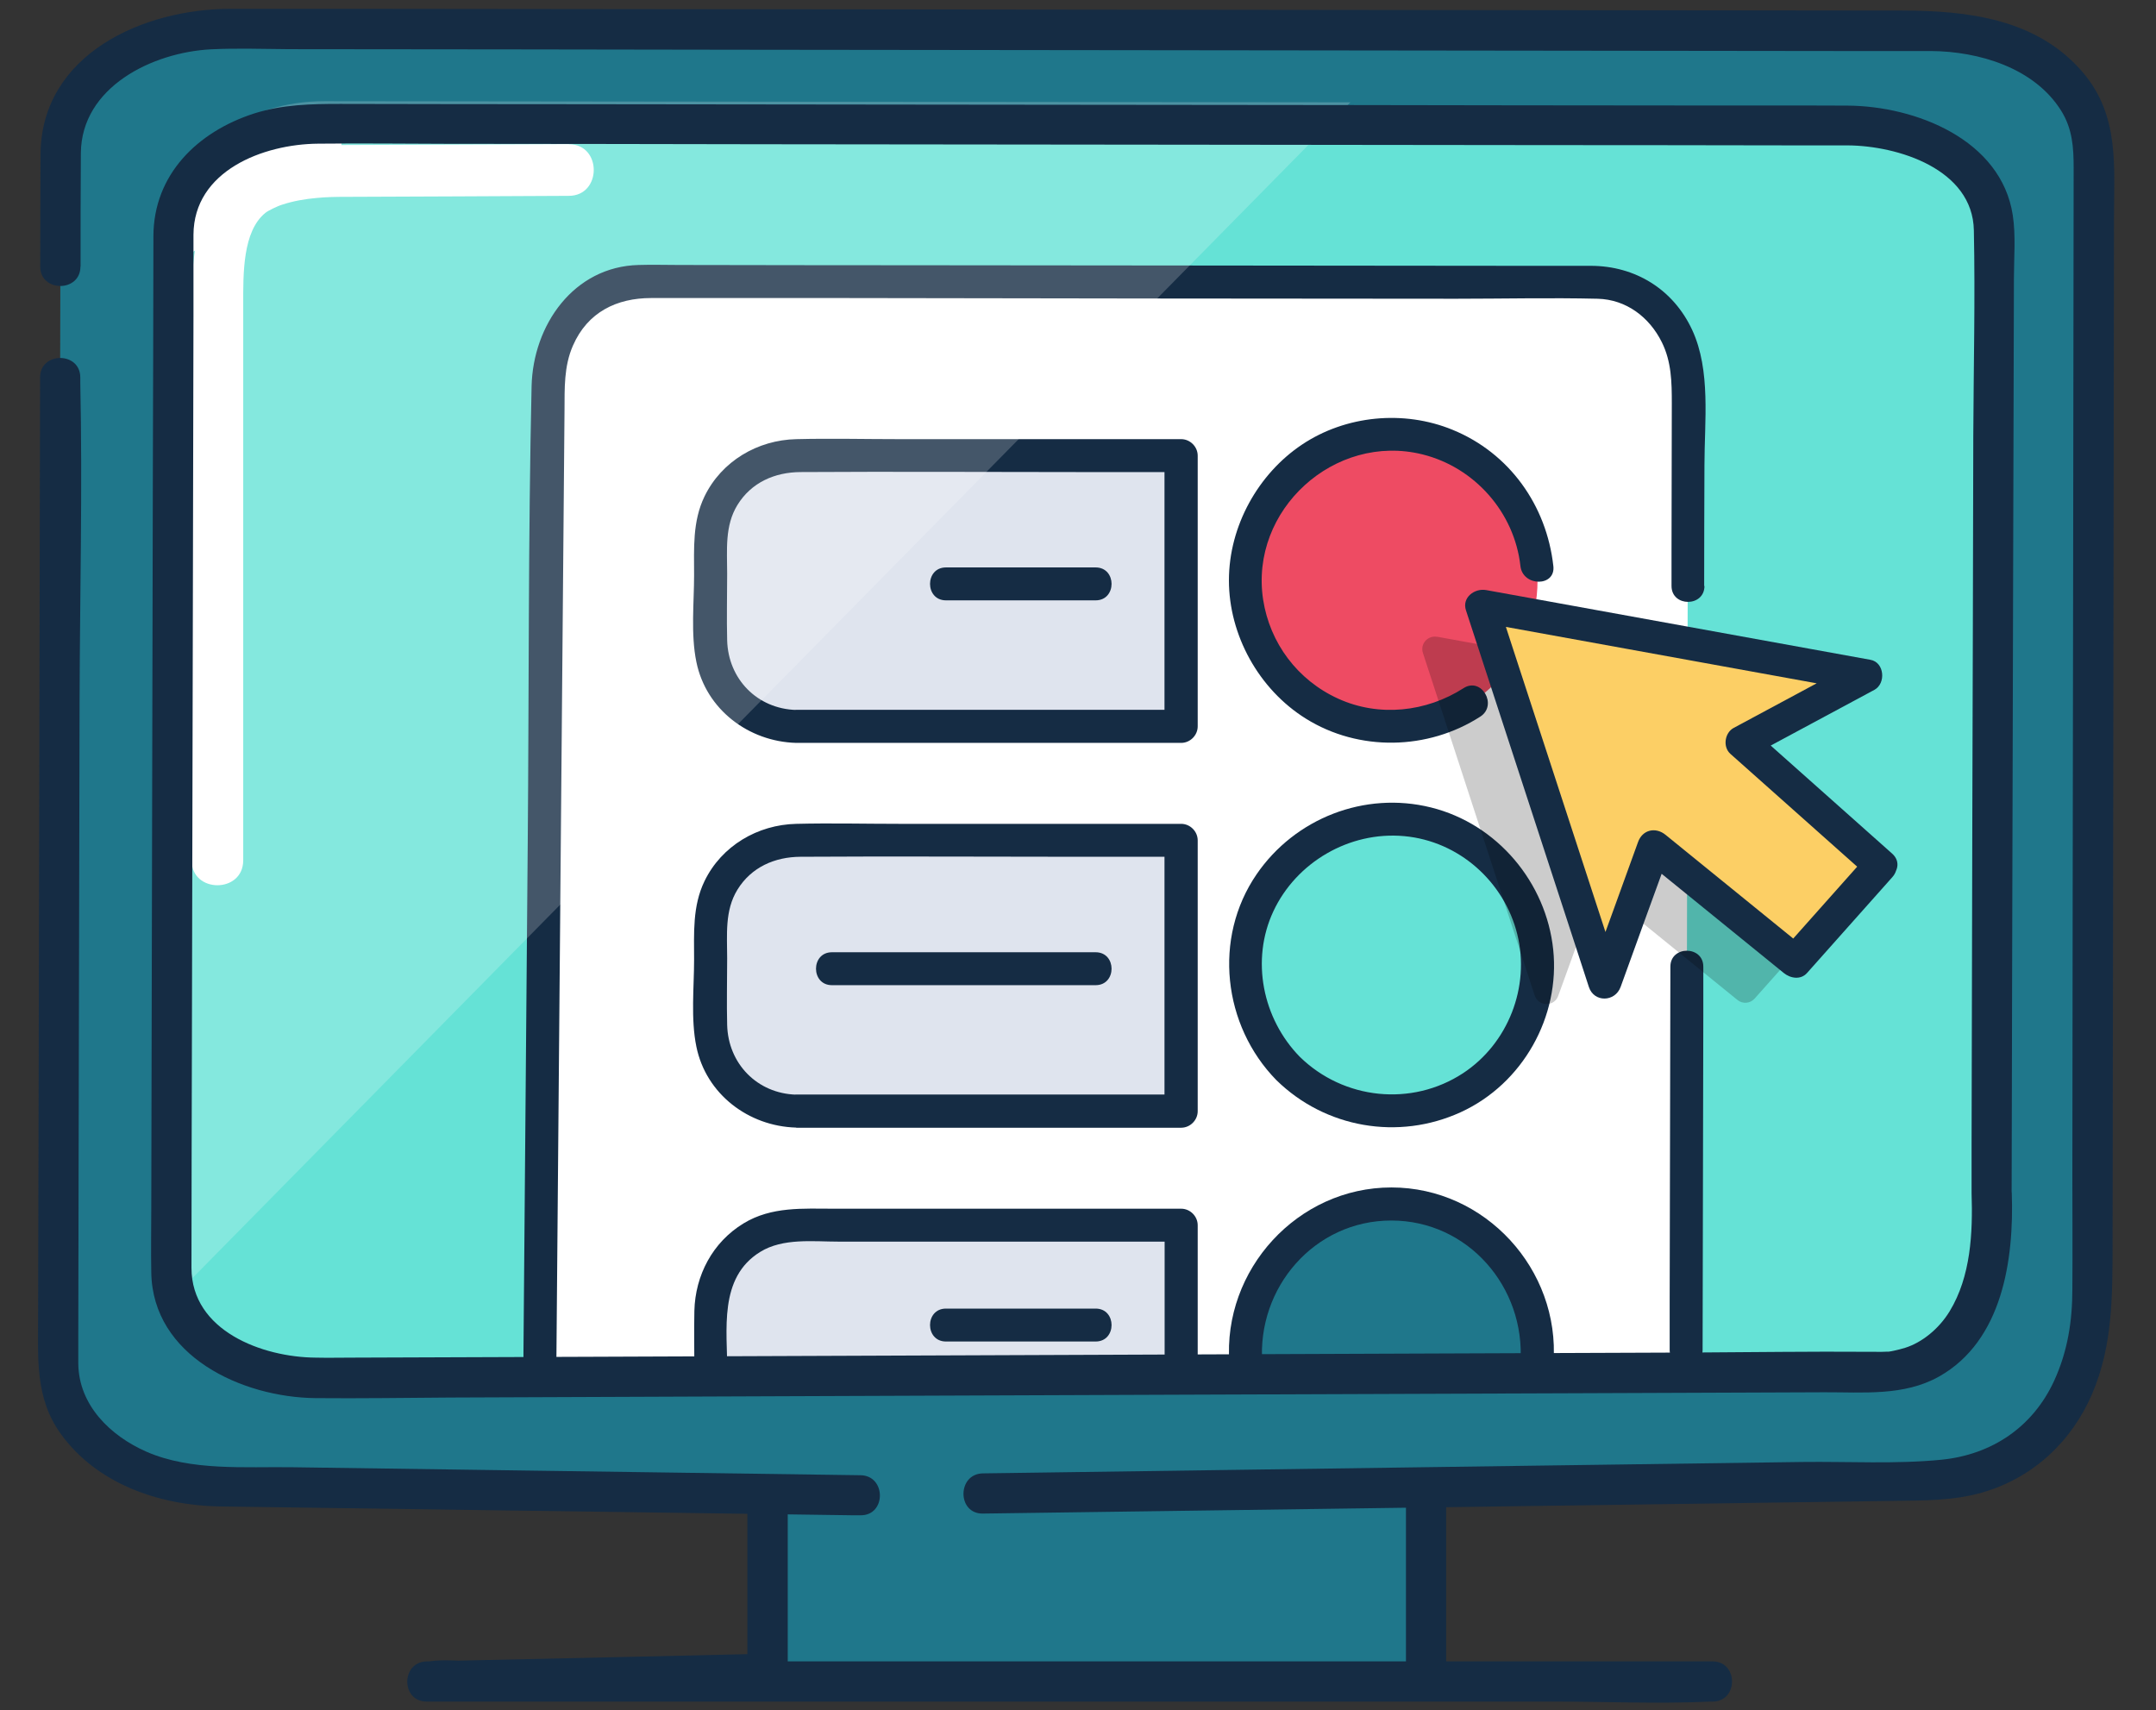
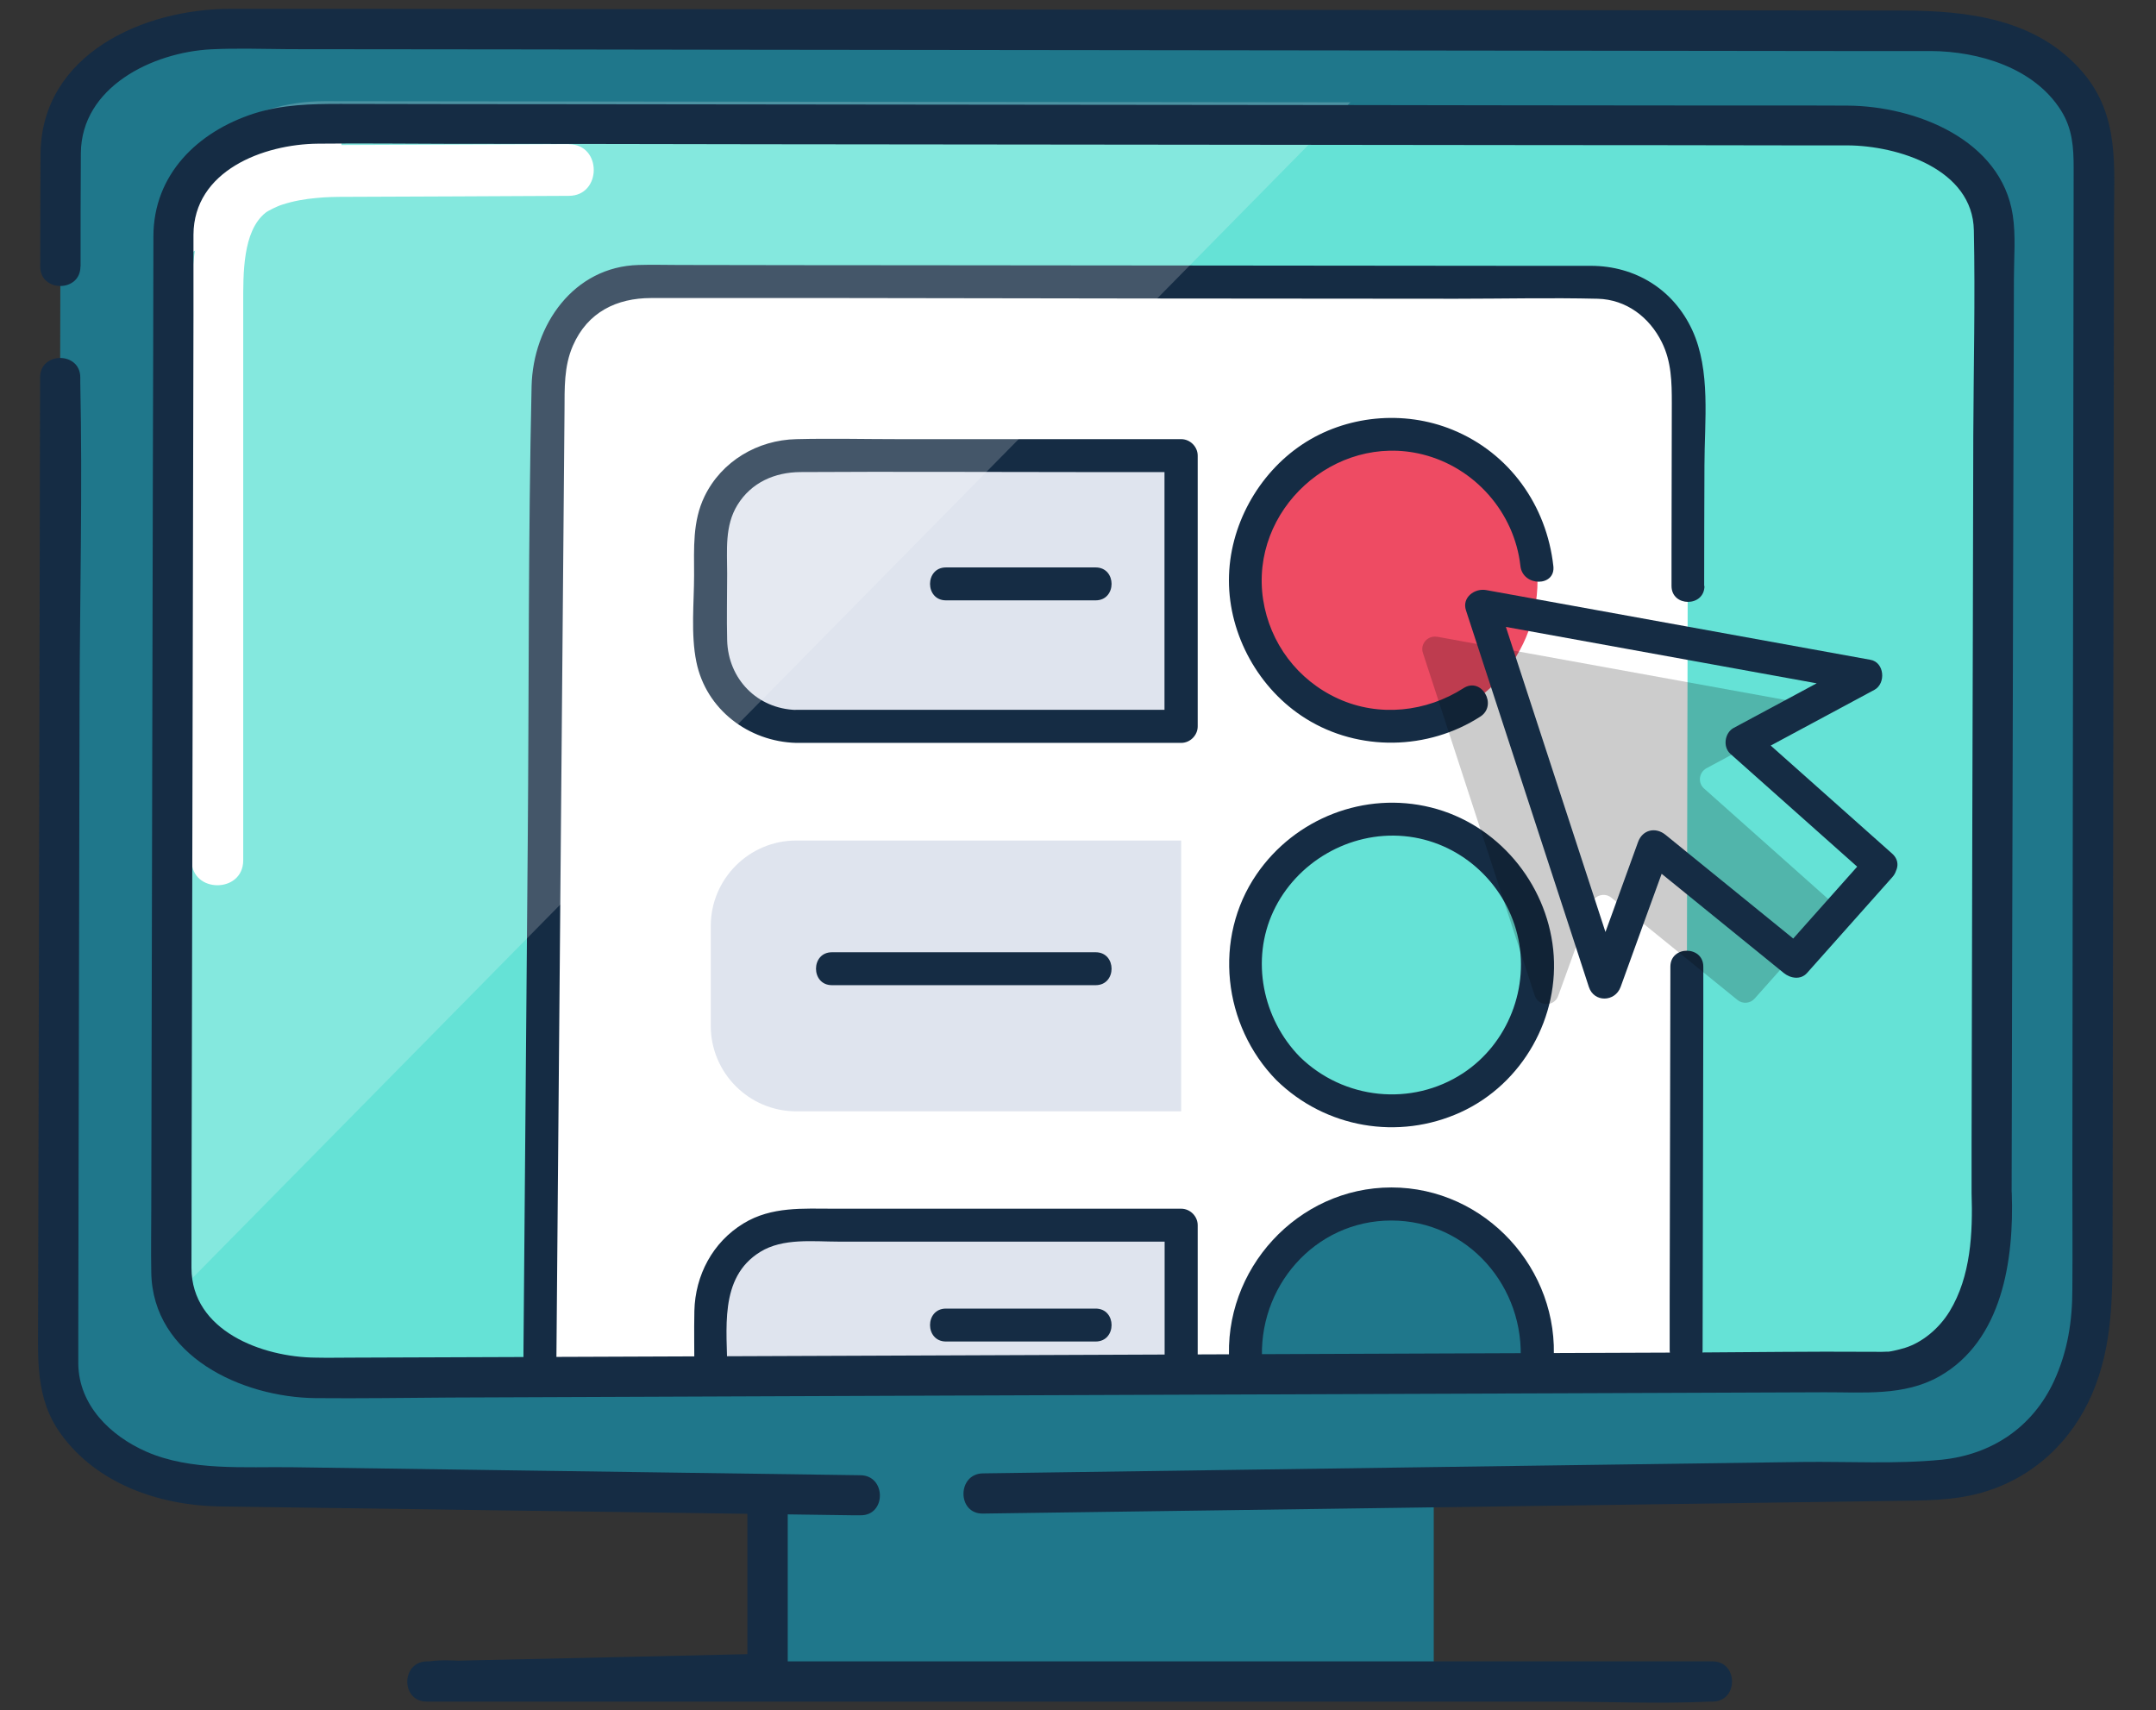
<svg xmlns="http://www.w3.org/2000/svg" width="121" height="96" viewBox="0 0 121 96" fill="none">
  <rect x="0" y="0" width="121" height="96" fill="#333333" stroke="none" />
  <g clip-path="url(#clip0_1365_84402)">
    <path d="M80.466 78.289H43.074V93.937H80.466V78.289Z" fill="#1F778B" />
    <path d="M41.946 80.465V93.945L43.074 92.817C37.506 92.945 31.93 93.073 26.362 93.193C25.554 93.209 24.754 93.233 23.946 93.249C22.498 93.281 22.49 95.505 23.946 95.505H87.21C90.13 95.505 93.082 95.641 95.994 95.505C96.034 95.505 96.074 95.505 96.114 95.505C97.57 95.505 97.57 93.249 96.114 93.249H26.898C25.994 93.249 24.97 93.113 24.074 93.249C24.034 93.249 23.994 93.249 23.954 93.249V95.505C29.522 95.377 35.098 95.249 40.666 95.129C41.474 95.113 42.274 95.089 43.082 95.073C43.69 95.057 44.21 94.569 44.21 93.945V80.465C44.21 79.009 41.954 79.009 41.954 80.465H41.946Z" fill="#152C44" />
    <path d="M108.57 83.153C113.57 83.153 117.618 80.105 117.618 76.353L117.506 8.545C117.506 4.793 113.466 1.745 108.466 1.737L12.466 1.625C7.466 1.625 3.41 4.657 3.402 8.409L3.258 76.625C3.258 80.377 7.298 83.425 12.298 83.433L108.57 83.153Z" fill="#1F778B" />
    <path d="M111.242 71.937C111.242 75.225 107.41 77.097 102.938 77.097L18.066 78.289C14.058 78.289 10.738 76.137 10.098 73.321C10.042 73.105 10.01 72.881 9.994 72.649V72.633C9.994 72.537 9.986 72.425 9.986 72.321V68.737L10.122 12.497V12.449C10.162 9.177 13.778 6.537 18.226 6.545L75.786 6.609H76.25L104.034 6.633C108.506 6.641 112.114 9.313 112.114 12.601L111.242 71.929V71.937Z" fill="#65E2D6" />
    <path d="M31.93 8.088C28.05 8.104 24.178 8.12 20.298 8.136C18.498 8.136 16.65 8.136 14.922 8.736C12.13 9.696 11.106 12.08 10.842 14.848C10.578 17.616 10.754 20.752 10.754 23.664V48.288C10.754 50.152 13.65 50.152 13.65 48.288C13.65 40.904 13.65 33.512 13.65 26.128C13.65 23.12 13.65 20.112 13.65 17.112C13.65 15.368 13.61 12.984 14.898 11.944C15.034 11.832 15.562 11.568 15.858 11.48C16.474 11.28 17.122 11.168 17.762 11.112C18.322 11.056 18.866 11.048 19.426 11.048C23.594 11.032 27.754 11.016 31.922 10.992C33.786 10.992 33.794 8.088 31.922 8.096L31.93 8.088Z" fill="white" />
    <path d="M10.466 14.376V10.032L15.682 7.424H19.162V8.728L10.466 14.376Z" fill="white" />
    <path d="M2.25 21.192C2.242 26.328 2.226 31.472 2.218 36.608C2.202 45.8 2.178 55 2.162 64.192L2.138 73.968C2.138 76.272 1.97 78.488 3.418 80.488C5.45 83.296 8.946 84.488 12.298 84.552C12.882 84.56 13.466 84.568 14.05 84.576L24.97 84.728L47.834 85.048H48.29C49.746 85.072 49.746 82.816 48.29 82.8C41.826 82.712 35.362 82.616 28.898 82.528C24.746 82.472 20.586 82.408 16.434 82.352C13.746 82.312 10.722 82.576 8.218 81.48C6.194 80.592 4.426 78.872 4.394 76.552C4.394 76 4.394 75.448 4.394 74.888L4.41 66.248C4.426 57.296 4.45 48.336 4.466 39.384C4.482 33.416 4.634 27.44 4.506 21.472C4.506 21.376 4.506 21.28 4.506 21.184C4.506 19.728 2.25 19.728 2.25 21.184V21.192Z" fill="#152C44" />
    <path d="M4.522 14.968C4.522 12.84 4.522 10.72 4.538 8.592C4.57 4.872 8.57 2.936 11.842 2.768C13.306 2.696 14.786 2.752 16.258 2.76C24.69 2.768 33.114 2.776 41.546 2.792C53.098 2.808 64.658 2.816 76.21 2.832C85.186 2.84 94.162 2.856 103.138 2.864C104.882 2.864 106.618 2.864 108.362 2.864C111.05 2.88 114.162 3.8 115.674 6.208C116.314 7.232 116.378 8.28 116.378 9.424L116.346 34.912C116.33 45.264 116.314 55.624 116.306 65.976C116.306 68.104 116.322 70.224 116.306 72.352C116.306 74.128 116.05 75.84 115.274 77.52C114.082 80.096 111.794 81.64 108.978 81.928C106.418 82.184 103.73 82.024 101.162 82.056C96.138 82.128 91.114 82.192 86.09 82.264C76.362 82.4 66.642 82.536 56.914 82.672C56.33 82.68 55.746 82.688 55.162 82.696C53.714 82.72 53.706 84.976 55.162 84.952C62.882 84.848 70.61 84.736 78.33 84.632C87.642 84.504 96.954 84.376 106.266 84.24C107.946 84.216 109.618 84.24 111.258 83.768C114.098 82.944 116.274 80.912 117.426 78.208C118.578 75.504 118.554 72.728 118.562 69.872C118.578 60.944 118.586 52.008 118.602 43.08C118.618 32.816 118.626 22.56 118.642 12.296C118.642 9.344 118.97 6.488 116.882 4.048C114.314 1.056 110.45 0.6 106.77 0.592C99.162 0.584 91.554 0.576 83.946 0.568C72.29 0.552 60.634 0.544 48.978 0.528C39.218 0.52 29.458 0.504 19.698 0.496H12.986C8.074 0.48 2.314 3.024 2.274 8.664C2.258 10.76 2.266 12.864 2.258 14.96C2.258 16.416 4.514 16.416 4.514 14.96L4.522 14.968Z" fill="#152C44" />
    <path d="M94.626 77.368L94.738 23.296C94.738 20.064 92.69 16.376 89.89 16.368L35.49 15.568C32.69 15.568 30.762 20 30.754 23.232L30.29 77.168" fill="white" />
    <path d="M78.09 40.777C82.619 40.777 86.29 37.106 86.29 32.577C86.29 28.048 82.619 24.377 78.09 24.377C73.561 24.377 69.89 28.048 69.89 32.577C69.89 37.106 73.561 40.777 78.09 40.777Z" fill="#EE4B63" />
    <path d="M87.178 31.776C86.802 28.368 84.714 25.424 81.514 24.12C78.778 23 75.53 23.312 73.074 24.952C70.618 26.592 68.97 29.52 68.97 32.576C68.97 35.632 70.634 38.68 73.29 40.336C76.266 42.192 80.138 42.112 83.074 40.224C84.074 39.584 83.146 37.976 82.138 38.624C80.042 39.968 77.394 40.256 75.106 39.216C72.818 38.176 71.266 36.088 70.89 33.656C70.122 28.624 74.898 24.28 79.834 25.504C82.762 26.232 84.994 28.76 85.33 31.768C85.458 32.936 87.314 32.952 87.178 31.768V31.776Z" fill="#152C44" />
    <path d="M45.09 40.376H66.69V25.176H45.09C42.442 25.176 40.29 27.328 40.29 29.976V35.576C40.29 38.224 42.442 40.376 45.09 40.376Z" fill="#DFE4EE" />
    <path d="M44.69 41.696H66.29C66.794 41.696 67.218 41.272 67.218 40.768V25.576C67.218 25.072 66.794 24.648 66.29 24.648H50.466C48.546 24.648 46.618 24.6 44.69 24.648C42.522 24.696 40.498 25.88 39.538 27.864C38.858 29.272 38.954 30.776 38.954 32.288C38.954 33.8 38.762 35.6 39.082 37.152C39.626 39.824 42.018 41.624 44.682 41.696C45.874 41.728 45.874 39.88 44.682 39.848C42.498 39.784 40.866 38.112 40.81 35.936C40.778 34.688 40.81 33.44 40.81 32.192C40.81 30.88 40.666 29.512 41.386 28.344C42.162 27.08 43.482 26.504 44.922 26.496C50.114 26.464 55.314 26.496 60.506 26.496H66.282L65.354 25.568V40.768L66.282 39.84H44.682C43.49 39.84 43.49 41.688 44.682 41.688L44.69 41.696Z" fill="#152C44" />
    <path d="M78.09 62.377C82.619 62.377 86.29 58.705 86.29 54.177C86.29 49.648 82.619 45.977 78.09 45.977C73.561 45.977 69.89 49.648 69.89 54.177C69.89 58.705 73.561 62.377 78.09 62.377Z" fill="#EE4B63" />
    <path d="M78.09 62.377C82.619 62.377 86.29 58.705 86.29 54.177C86.29 49.648 82.619 45.977 78.09 45.977C73.561 45.977 69.89 49.648 69.89 54.177C69.89 58.705 73.561 62.377 78.09 62.377Z" fill="#65E2D6" />
    <path d="M71.634 60.625C74.378 63.313 78.482 64.025 81.978 62.425C85.474 60.825 87.562 57.049 87.17 53.297C86.778 49.545 84.042 46.249 80.314 45.321C76.586 44.393 72.674 45.929 70.522 49.073C68.066 52.657 68.634 57.561 71.634 60.625C72.466 61.481 73.778 60.169 72.946 59.313C70.858 57.177 70.186 53.881 71.466 51.145C72.746 48.409 75.714 46.649 78.802 46.929C81.89 47.209 84.426 49.497 85.154 52.441C85.882 55.385 84.642 58.569 82.114 60.233C79.226 62.129 75.402 61.721 72.946 59.313C72.098 58.481 70.786 59.785 71.634 60.625Z" fill="#152C44" />
    <path d="M44.69 62.376H66.29V47.176H44.69C42.042 47.176 39.89 49.328 39.89 51.976V57.576C39.89 60.224 42.042 62.376 44.69 62.376Z" fill="#DFE4EE" />
-     <path d="M44.69 63.296H66.29C66.794 63.296 67.218 62.872 67.218 62.368V47.168C67.218 46.664 66.794 46.24 66.29 46.24H50.466C48.546 46.24 46.618 46.192 44.69 46.24C42.522 46.288 40.498 47.472 39.538 49.456C38.858 50.864 38.954 52.368 38.954 53.88C38.954 55.392 38.762 57.192 39.082 58.744C39.626 61.416 42.018 63.216 44.682 63.288C45.874 63.32 45.874 61.472 44.682 61.44C42.498 61.376 40.866 59.704 40.81 57.528C40.778 56.28 40.81 55.032 40.81 53.784C40.81 52.472 40.666 51.104 41.386 49.936C42.162 48.672 43.482 48.096 44.922 48.088C50.114 48.056 55.314 48.088 60.506 48.088H66.282L65.354 47.16V62.36L66.282 61.432H44.682C43.49 61.432 43.49 63.28 44.682 63.28L44.69 63.296Z" fill="#152C44" />
    <path d="M86.258 76.472C86.458 74.144 85.666 71.752 83.882 69.976C80.682 66.776 75.49 66.776 72.282 69.976C70.498 71.76 69.706 74.16 69.914 76.496" fill="#1F778B" />
    <path d="M87.186 76.472C87.554 71.248 83.354 66.648 78.09 66.648C72.826 66.648 68.618 71.256 68.994 76.496C69.082 77.68 70.93 77.688 70.842 76.496C70.538 72.264 73.77 68.504 78.082 68.504C82.394 68.504 85.618 72.256 85.33 76.48C85.25 77.672 87.098 77.664 87.178 76.48L87.186 76.472Z" fill="#152C44" />
    <path d="M66.29 77.016V68.768H44.69C42.042 68.768 39.89 70.92 39.89 73.568V77.016" fill="#DFE4EE" />
    <path d="M67.218 77.017V68.769C67.218 68.265 66.794 67.841 66.29 67.841H46.826C45.074 67.841 43.306 67.705 41.73 68.665C39.994 69.721 39.018 71.577 38.97 73.577C38.946 74.721 38.97 75.865 38.97 77.009C38.97 78.153 40.818 78.201 40.818 77.009C40.818 74.657 40.314 71.713 42.666 70.265C43.946 69.473 45.642 69.689 47.082 69.689H66.29L65.362 68.761V77.009C65.362 78.201 67.21 78.201 67.21 77.009L67.218 77.017Z" fill="#152C44" />
    <path d="M61.49 53.447H46.69C45.498 53.447 45.498 55.295 46.69 55.295C51.01 55.295 55.338 55.295 59.658 55.295H61.49C62.682 55.295 62.682 53.447 61.49 53.447Z" fill="#152C44" />
    <path d="M61.49 31.848H53.09C51.898 31.848 51.898 33.696 53.09 33.696C55.546 33.696 57.994 33.696 60.45 33.696H61.49C62.682 33.696 62.682 31.848 61.49 31.848Z" fill="#152C44" />
    <path d="M61.49 73.447H53.09C51.898 73.447 51.898 75.295 53.09 75.295C55.546 75.295 57.994 75.295 60.45 75.295H61.49C62.682 75.295 62.682 73.447 61.49 73.447Z" fill="#152C44" />
    <path d="M95.642 32.888C95.642 30.624 95.65 28.36 95.658 26.104C95.658 23.656 96.026 20.8 94.97 18.52C93.914 16.24 91.778 14.928 89.298 14.92C88.074 14.92 86.842 14.92 85.618 14.92C74.306 14.912 62.986 14.896 51.674 14.888C47.154 14.888 42.634 14.88 38.114 14.872C37.362 14.872 36.602 14.848 35.85 14.872C32.194 14.96 29.914 18.248 29.834 21.68C29.642 30.224 29.69 38.776 29.618 47.32C29.538 56.84 29.458 66.368 29.378 75.888V76.384C29.362 77.576 31.218 77.576 31.226 76.384C31.29 68.552 31.362 60.728 31.426 52.896L31.682 23.032C31.69 21.8 31.642 20.568 32.154 19.4C32.978 17.512 34.618 16.728 36.546 16.728H47.282C58.762 16.752 70.242 16.76 81.722 16.768C84.37 16.768 87.018 16.704 89.666 16.768C91.266 16.808 92.57 17.8 93.266 19.208C93.81 20.304 93.826 21.456 93.826 22.64L93.81 30.832V32.888C93.81 34.08 95.658 34.08 95.658 32.888H95.642Z" fill="#152C44" />
    <path d="M95.554 75.767C95.57 69.503 95.578 63.231 95.594 56.967C95.594 56.063 95.594 55.159 95.594 54.255C95.594 53.063 93.746 53.063 93.746 54.255C93.73 60.519 93.722 66.791 93.706 73.055C93.706 73.959 93.706 74.863 93.706 75.767C93.706 76.959 95.554 76.959 95.554 75.767Z" fill="#152C44" />
-     <path d="M81.162 93.944C81.162 91.224 81.162 88.496 81.162 85.776V84.6C81.162 83.144 78.906 83.144 78.906 84.6C78.906 87.32 78.906 90.048 78.906 92.768V93.944C78.906 95.4 81.162 95.4 81.162 93.944Z" fill="#152C44" />
    <path opacity="0.2" d="M75.786 5.744L10.098 72.448L9.994 72.552V71.76L10.122 11.632V11.584C10.162 8.312 13.778 5.672 18.226 5.68L75.786 5.744Z" fill="white" />
    <path d="M112.898 66.984C112.906 63.36 112.914 59.728 112.922 56.104C112.938 48.672 112.962 41.24 112.978 33.808C112.994 27.744 113.01 21.688 113.026 15.624C113.026 14.464 113.138 13.24 112.962 12.08C112.314 7.824 107.49 5.952 103.698 5.928C100.674 5.912 97.65 5.928 94.618 5.92C88.234 5.92 81.85 5.904 75.466 5.896C67.778 5.888 60.082 5.88 52.394 5.872C45.45 5.864 38.506 5.856 31.554 5.848C27.402 5.848 23.258 5.84 19.106 5.832C17.466 5.832 15.85 5.864 14.266 6.368C11.082 7.392 8.618 9.8 8.61 13.256C8.602 17.736 8.594 22.216 8.578 26.696C8.562 34.216 8.546 41.744 8.53 49.264C8.514 55.44 8.506 61.608 8.49 67.784C8.49 68.992 8.466 70.208 8.49 71.416C8.562 76.128 13.594 78.432 17.714 78.472C20.218 78.496 22.73 78.456 25.242 78.44C31.306 78.416 37.362 78.392 43.426 78.368C51.058 78.336 58.682 78.312 66.314 78.28C73.53 78.256 80.738 78.224 87.954 78.2C92.77 78.184 97.586 78.16 102.394 78.144C104.562 78.136 106.85 78.368 108.818 77.264C112.394 75.256 113.034 70.68 112.906 66.968C112.858 65.52 110.602 65.512 110.65 66.968C110.722 69.2 110.61 71.64 109.418 73.6C108.802 74.608 107.842 75.36 106.922 75.648C106.722 75.712 106.514 75.76 106.306 75.808C106.21 75.832 106.106 75.848 106.002 75.864C106.042 75.864 106.138 75.864 105.914 75.864C105.674 75.88 105.434 75.88 105.194 75.872C105.066 75.872 104.946 75.872 104.818 75.872C101.618 75.848 98.41 75.896 95.21 75.912C88.914 75.936 82.626 75.96 76.33 75.984C68.802 76.016 61.274 76.04 53.754 76.072C46.85 76.096 39.954 76.128 33.05 76.152C28.626 76.168 24.194 76.184 19.77 76.2C19.082 76.2 18.402 76.216 17.714 76.2C14.714 76.176 10.754 74.696 10.746 71.168C10.746 67 10.762 62.84 10.77 58.672C10.786 51.368 10.802 44.064 10.818 36.752C10.834 30.416 10.842 24.08 10.858 17.744V13.176C10.874 9.592 14.762 8.088 17.858 8.064C20.242 8.04 22.634 8.064 25.026 8.072C30.906 8.072 36.794 8.088 42.674 8.096C50.162 8.104 57.65 8.112 65.13 8.12C72.226 8.128 79.322 8.136 86.41 8.144C91.218 8.144 96.026 8.152 100.842 8.16C101.794 8.16 102.738 8.16 103.69 8.16C106.514 8.176 110.714 9.488 110.778 12.928C110.858 16.76 110.762 20.6 110.746 24.432C110.73 31.776 110.714 39.112 110.69 46.456L110.65 64.2V66.952C110.642 68.408 112.898 68.408 112.898 66.952V66.984Z" fill="#152C44" />
    <g opacity="0.2">
      <path d="M80.642 35.736L100.25 39.296C100.898 39.416 101.042 40.288 100.458 40.6L95.77 43.12C95.346 43.352 95.274 43.936 95.634 44.256L102.554 50.416C102.842 50.672 102.866 51.112 102.61 51.4L98.474 56.048C98.226 56.328 97.802 56.36 97.514 56.128L90.434 50.384C90.058 50.08 89.498 50.24 89.338 50.688L87.45 55.896C87.226 56.52 86.338 56.504 86.13 55.872L79.858 36.648C79.69 36.144 80.13 35.648 80.65 35.744L80.642 35.736Z" fill="black" />
    </g>
-     <path d="M83.146 34.016L104.706 37.928L97.754 41.664L105.522 48.576L100.738 53.96L92.81 47.512L90.042 55.144L83.146 34.016Z" fill="#FCCF65" />
    <path d="M104.874 47.92C103.282 49.712 101.682 51.504 100.09 53.296H101.402C98.762 51.152 96.114 49 93.474 46.856C92.914 46.4 92.178 46.568 91.93 47.264C91.01 49.808 90.09 52.352 89.162 54.896H90.946C88.938 48.736 86.922 42.576 84.914 36.416C84.626 35.528 84.338 34.648 84.05 33.76L82.914 34.896C89.202 36.04 95.49 37.176 101.778 38.32C102.674 38.48 103.578 38.648 104.474 38.808L104.25 37.12L97.298 40.856C96.794 41.128 96.674 41.92 97.114 42.312C99.706 44.616 102.29 46.92 104.882 49.224C105.77 50.016 107.082 48.712 106.194 47.912C103.602 45.608 101.018 43.304 98.426 41L98.242 42.456L105.194 38.72C105.858 38.36 105.762 37.168 104.97 37.032C98.682 35.888 92.394 34.752 86.106 33.608C85.21 33.448 84.306 33.28 83.41 33.12C82.762 33 82.034 33.536 82.274 34.256C84.282 40.416 86.298 46.576 88.306 52.736C88.594 53.624 88.882 54.504 89.17 55.392C89.458 56.28 90.642 56.248 90.954 55.392C91.874 52.848 92.794 50.304 93.722 47.76L92.178 48.168C94.818 50.312 97.466 52.464 100.106 54.608C100.474 54.912 101.058 55.016 101.418 54.608C103.01 52.816 104.61 51.024 106.202 49.232C106.994 48.344 105.69 47.032 104.89 47.92H104.874Z" fill="#152C44" />
  </g>
  <defs>
    <clipPath id="clip0_1365_84402">
      <rect width="120" height="96" fill="white" transform="translate(0.442)" />
    </clipPath>
  </defs>
</svg>